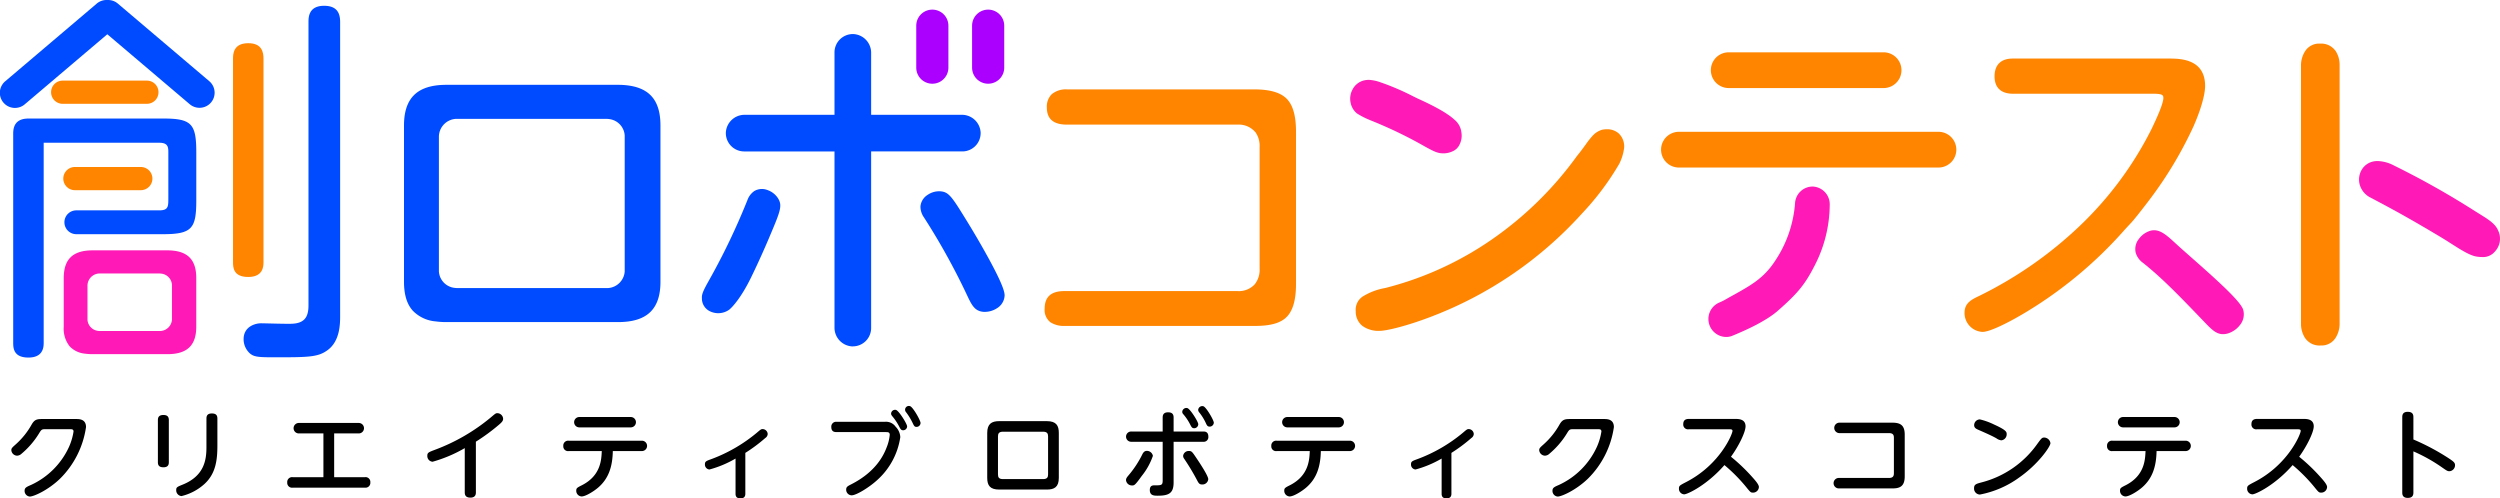
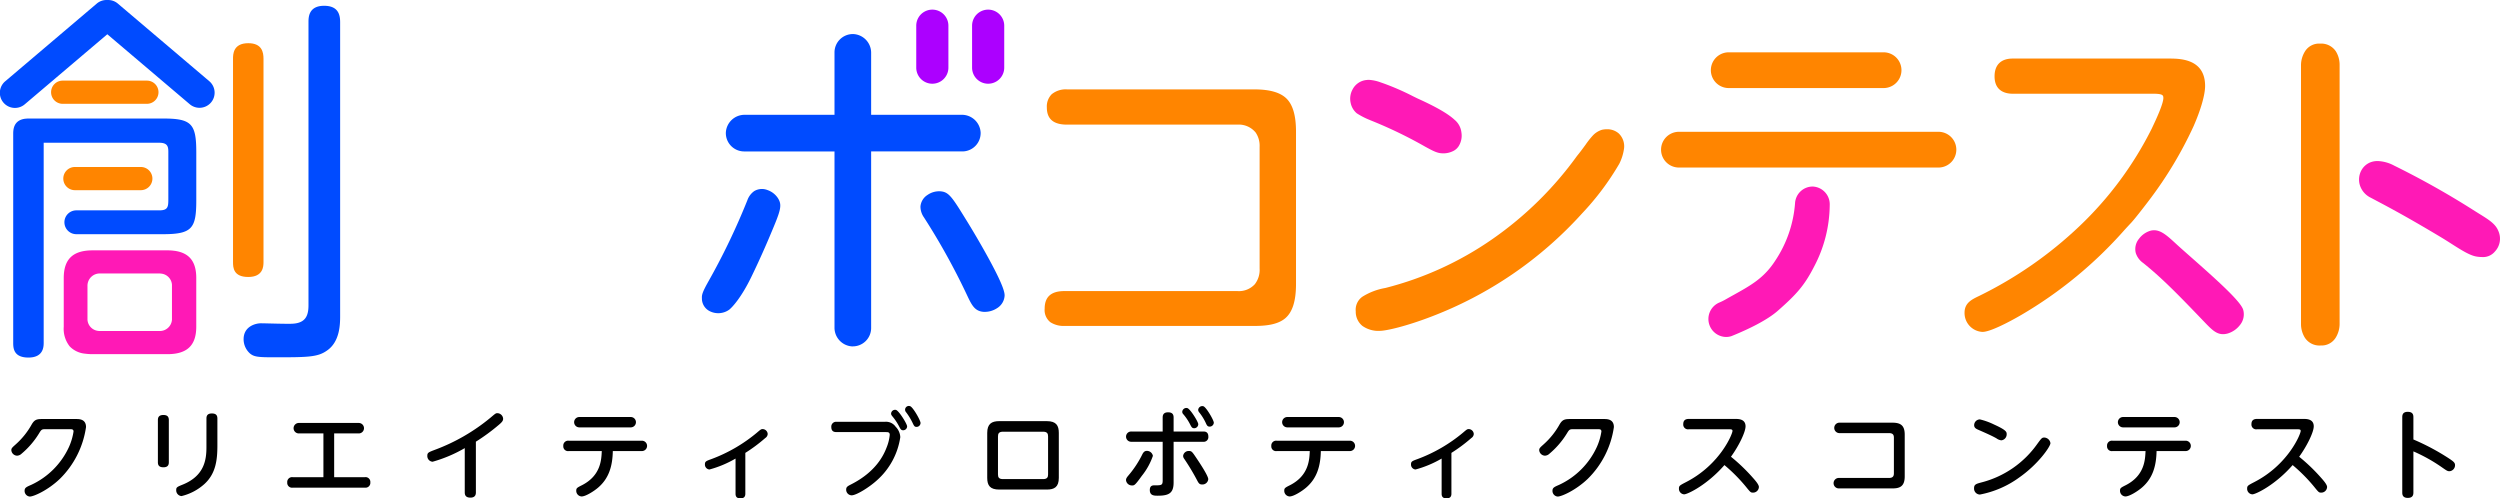
<svg xmlns="http://www.w3.org/2000/svg" width="520" height="103.664" viewBox="0 0 520 103.664">
  <g transform="translate(-0.008)">
    <path d="M296,6.64c-3.251,0-3.251,2.439-3.251,3.415V68.942c0,2.2-.65,3.658-3.251,3.821-.976.082-5.608-.082-6.666-.082s-3.493.613-3.576,3.17a3.987,3.987,0,0,0,1.3,3.088c.836.7,1.626.813,4.877.813,7.073,0,9.185,0,11.137-1.383,2.763-1.869,2.763-5.608,2.763-7.316v-61C299.331,8.592,299.006,6.64,296,6.64Z" transform="translate(-228.576 -5.435)" fill="#004bff" />
    <path d="M273.48,95.057V52.771c0-1.383-.325-3.251-3.17-3.251-3.17,0-3.17,2.357-3.17,3.251V95.057c0,1.138.082,3.088,3.17,3.088S273.48,95.95,273.48,95.057Z" transform="translate(-218.663 -40.535)" fill="#ff8500" />
    <path d="M46.307,135.87H18.19c-.04,0-.4.024-.644.053-2.406.352-2.406,2.382-2.406,3.2V182.5c0,1.138.082,3.088,3.17,3.088s3.17-2.2,3.17-3.088V140.91H45.532c2.012,0,1.876,1.12,1.876,2.42v9.141c0,1.707-.005,2.5-1.876,2.5H28.32a2.479,2.479,0,1,0,0,4.957H46.307c6.1,0,6.915-1.245,6.915-7.1v-9.949C53.221,136.951,52.24,135.87,46.307,135.87Z" transform="translate(-12.386 -111.217)" fill="#004bff" />
    <path d="M60.981,97.253a2.411,2.411,0,1,1,0-4.823H78.5a2.411,2.411,0,0,1,0,4.823H60.981Z" transform="translate(-47.936 -75.659)" fill="#ff8500" />
    <path d="M74.981,196.253a2.411,2.411,0,0,1,0-4.823H88.693a2.411,2.411,0,0,1,0,4.823Z" transform="translate(-59.396 -156.696)" fill="#ff8500" />
    <path d="M41.506,22.423a3.141,3.141,0,0,1-2.029-.744L22.328,7.123,5.178,21.679a3.14,3.14,0,1,1-4.063-4.788L20.141.74A3.136,3.136,0,0,1,22.168,0c.047,0,.094,0,.142,0h.033c.047,0,.094,0,.142,0a3.136,3.136,0,0,1,2.027.74L43.539,16.889A3.138,3.138,0,0,1,41.5,22.421h0Z" transform="translate(0 0)" fill="#004bff" />
    <path d="M96.123,287.1a10.72,10.72,0,0,0-1.493-.1H79.064c-4.1,0-6,1.833-6,5.764v10.108a5.894,5.894,0,0,0,1.239,4.1,5.078,5.078,0,0,0,3.215,1.519,11.077,11.077,0,0,0,1.548.1H94.628c4.1,0,6-1.816,6-5.719V292.764c0-3.435-1.433-5.236-4.509-5.668Zm-3.179,16.68H80.624a2.755,2.755,0,0,1-.408-.029h0A2.494,2.494,0,0,1,78,301.425V294.41a2.549,2.549,0,0,1,2.667-2.6h12.28a2.759,2.759,0,0,1,.408.029,2.494,2.494,0,0,1,2.219,2.324v7.261a2.531,2.531,0,0,1-2.629,2.352Z" transform="translate(-59.797 -234.926)" fill="#ff19b6" />
    <path d="M1057.048,23.106a3.344,3.344,0,0,1-6.688,0V14.384a3.344,3.344,0,0,1,6.688,0V23.1Z" transform="translate(-859.772 -9.037)" fill="#ac00ff" />
    <path d="M1121.048,23.106a3.344,3.344,0,0,1-6.688,0V14.384a3.344,3.344,0,0,1,6.688,0V23.1Z" transform="translate(-912.16 -9.037)" fill="#ac00ff" />
    <path d="M858.506,104.018h-.116A3.894,3.894,0,0,1,854.7,100.1V63.465H835.911A3.815,3.815,0,0,1,832.1,59.54a3.894,3.894,0,0,1,3.917-3.694H854.7V42.86a3.815,3.815,0,0,1,3.81-3.81h.116a3.894,3.894,0,0,1,3.694,3.917V55.843h18.859a3.9,3.9,0,0,1,3.917,3.694,3.815,3.815,0,0,1-3.808,3.925H862.32V100.2a3.815,3.815,0,0,1-3.81,3.81Z" transform="translate(-681.115 -31.965)" fill="#004bff" />
    <path d="M1068.443,244.349c-1.889-.093-2.528-1.252-3.493-3.291a140.965,140.965,0,0,0-9.032-16.341l-.011-.016a3.92,3.92,0,0,1-.733-2.263,3.128,3.128,0,0,1,1.443-2.4,4.238,4.238,0,0,1,2.573-.78c1.825.091,2.442,1,5.409,5.819.922,1.475,2.967,4.866,4.819,8.27,2.274,4.179,3.31,6.6,3.259,7.624a3.266,3.266,0,0,1-1.566,2.6,4.656,4.656,0,0,1-2.667.769Z" transform="translate(-863.71 -179.473)" fill="#004bff" />
    <path d="M804.626,239.336c-.063-.722.261-1.511,1.364-3.48a141.1,141.1,0,0,0,8.08-16.833l.007-.018A3.922,3.922,0,0,1,815.5,217.1a3.121,3.121,0,0,1,2.789-.212,4.237,4.237,0,0,1,2.126,1.644c.985,1.54.6,2.569-1.607,7.78-.668,1.606-2.246,5.238-3.947,8.722-2.086,4.275-3.924,6.218-4.558,6.726a3.928,3.928,0,0,1-3.977.347,2.94,2.94,0,0,1-1.7-2.765Z" transform="translate(-658.619 -177.346)" fill="#004bff" />
-     <path d="M509.854,97.4a16,16,0,0,0-2.2-.143H471.967c-6.022,0-8.827,2.694-8.827,8.477V138.2c0,2.7.6,4.669,1.822,6.029a7.453,7.453,0,0,0,4.728,2.232,16.425,16.425,0,0,0,2.275.147h35.692c6.022,0,8.827-2.671,8.827-8.408V105.735c0-5.05-2.107-7.7-6.63-8.334Zm-4.674,42.133H474.262a4.375,4.375,0,0,1-.6-.042h0a3.667,3.667,0,0,1-3.262-3.417V108.157a3.747,3.747,0,0,1,3.923-3.821h30.862a4.375,4.375,0,0,1,.6.042,3.667,3.667,0,0,1,3.262,3.417v28.283a3.723,3.723,0,0,1-3.865,3.458Z" transform="translate(-379.1 -79.613)" fill="#004bff" />
    <path d="M2641.838,112.792a3.62,3.62,0,0,1-3.263-1.649,5.423,5.423,0,0,1-.785-2.738V54.385a5.47,5.47,0,0,1,.782-2.693,3.447,3.447,0,0,1,3.2-1.693,3.654,3.654,0,0,1,3.275,1.622,5.294,5.294,0,0,1,.773,2.763V108.4a5.493,5.493,0,0,1-.771,2.694,3.445,3.445,0,0,1-3.206,1.691Z" transform="translate(-2159.173 -40.928)" fill="#ff8500" />
    <path d="M2729.9,204.578a6.953,6.953,0,0,1-1.105-.094c-1.429-.229-3.2-1.361-5.261-2.673-.7-.446-1.424-.909-2.184-1.364-7.047-4.226-11.048-6.338-13.438-7.6l-.043-.024c-.423-.223-.789-.417-1.109-.588a4.334,4.334,0,0,1-2.3-2.758,4.017,4.017,0,0,1,.3-2.82,3.675,3.675,0,0,1,2.4-1.927,4.4,4.4,0,0,1,1.038-.12,7.8,7.8,0,0,1,3.424.945,174.877,174.877,0,0,1,16,8.949c.564.363,1.076.68,1.569.987l.038.024c2.213,1.374,3.549,2.2,4.135,3.783a3.885,3.885,0,0,1-.751,4.106,3.192,3.192,0,0,1-2.718,1.174Z" transform="translate(-2213.642 -151.114)" fill="#ff19b6" />
    <path d="M1964.988,67.406a3.718,3.718,0,1,1,0-7.436h32.21a3.718,3.718,0,0,1,0,7.436Z" transform="translate(-1605.404 -49.089)" fill="#ff8500" />
    <path d="M1907.908,158.5a3.718,3.718,0,0,1,0-7.436h53.979a3.718,3.718,0,1,1,0,7.436Z" transform="translate(-1558.681 -123.651)" fill="#ff8500" />
    <path d="M1962.155,245.138a3.739,3.739,0,0,1-3.433-2.368,3.719,3.719,0,0,1,2.065-4.817c.016-.007.032-.013.051-.022a12.257,12.257,0,0,0,1.2-.6q.844-.479,1.63-.913c3.719-2.07,6.407-3.565,8.751-7.234a24.868,24.868,0,0,0,4.063-11.859,3.674,3.674,0,0,1,3.614-3.476h.071a3.7,3.7,0,0,1,3.528,3.85,27.828,27.828,0,0,1-3.23,12.766c-2.052,4-3.685,5.806-7.552,9.208-2.3,2.032-6.274,3.894-9.2,5.1h0c-.114.049-.443.181-.446.183l-.018.007-.018.005a3.453,3.453,0,0,1-1.069.169Z" transform="translate(-1603.104 -175.048)" fill="#ff19b6" />
    <path d="M2255.856,124.012a3.93,3.93,0,0,1-3.766-3.981c0-2.049,1.473-2.753,3.032-3.5a83.567,83.567,0,0,0,20.86-14.5,73.021,73.021,0,0,0,15.07-20.356c.04-.091.114-.245.208-.448.539-1.141,2.181-4.612,2.181-5.857,0-.575-.1-.9-2.121-.9H2262.1c-1.406,0-3.767-.47-3.767-3.622,0-2.382,1.338-3.694,3.767-3.694h32.455c2.266,0,7.571,0,7.571,5.7,0,1.827-.9,4.97-2.416,8.41a82.026,82.026,0,0,1-9.032,15.1c-.416.562-3.1,4.073-3.919,4.932-.4.421-.851.911-1.328,1.43a87.684,87.684,0,0,1-21.55,17.761c-.054.033-5.96,3.518-8.021,3.518Z" transform="translate(-1843.456 -54.974)" fill="#ff8500" />
    <path d="M2466.026,285.565c-1.335,0-2.283-.884-3.683-2.341-5.559-5.8-8.9-9.239-12.907-12.458a4.022,4.022,0,0,1-1.551-2.085,3.364,3.364,0,0,1,.656-2.938,4.587,4.587,0,0,1,2.368-1.684,2.908,2.908,0,0,1,.783-.111c1.513,0,2.824,1.212,4.64,2.889.7.646,1.721,1.544,2.9,2.586,5.736,5.053,10.522,9.372,11,11.083a3.519,3.519,0,0,1-.709,3.2,5.038,5.038,0,0,1-2.472,1.706,3.738,3.738,0,0,1-1.031.154Z" transform="translate(-2003.636 -216.058)" fill="#ff19b6" />
    <path d="M1559.149,190.091a5.753,5.753,0,0,1-3.58-1.031,3.764,3.764,0,0,1-1.388-3.021,3.313,3.313,0,0,1,1.381-3.052,13.171,13.171,0,0,1,4.756-1.814,68.422,68.422,0,0,0,22.326-10.2,73.229,73.229,0,0,0,17.522-17.219l.018-.025c.7-.855,1.29-1.662,1.811-2.377a17.659,17.659,0,0,1,1.455-1.849,4.364,4.364,0,0,1,1.956-1.241,4.777,4.777,0,0,1,1.013-.109,3.606,3.606,0,0,1,2.495.9,3.712,3.712,0,0,1,1.029,3.375,10.005,10.005,0,0,1-.938,2.887,55.963,55.963,0,0,1-7.724,10.32,81.3,81.3,0,0,1-31.669,21.6c-4.87,1.853-9.025,2.852-10.46,2.852Z" transform="translate(-1272.177 -121.269)" fill="#ff8500" />
    <path d="M1567.021,106.821c-1.065-.013-2-.526-3.562-1.375l-.02-.011a91.482,91.482,0,0,0-11.364-5.478l-.187-.082a15.447,15.447,0,0,1-2.673-1.379,3.808,3.808,0,0,1-1.266-2.134,4,4,0,0,1,.4-2.845,3.653,3.653,0,0,1,2.972-1.952,2.948,2.948,0,0,1,.408-.025,8.443,8.443,0,0,1,2.493.543q.155.052.3.1a52.053,52.053,0,0,1,6.4,2.774c.457.225.811.4,1.029.5l.031.015c3.756,1.7,6.233,3.13,7.572,4.376a3.964,3.964,0,0,1,1.419,2.578,4.149,4.149,0,0,1-.546,2.881,2.825,2.825,0,0,1-1.138,1.031,4.613,4.613,0,0,1-2.179.492h-.089Z" transform="translate(-1266.998 -74.931)" fill="#ff19b6" />
    <path d="M1201.653,151.666a5.086,5.086,0,0,1-2.9-.769,3.209,3.209,0,0,1-1.2-2.818c0-2.466,1.343-3.665,4.1-3.665h36a4.477,4.477,0,0,0,3.611-1.426,4.865,4.865,0,0,0,1-3.27V114.406a4.887,4.887,0,0,0-.822-2.968,4.528,4.528,0,0,0-3.8-1.647H1202.2c-2.822,0-4.193-1.172-4.193-3.585a3.614,3.614,0,0,1,1.014-2.736,4.6,4.6,0,0,1,3.179-1.009h38.921c3.257,0,5.472.637,6.771,1.945s1.941,3.554,1.941,6.846v31.7c0,3.524-.738,5.857-2.257,7.133-1.669,1.4-4.327,1.58-6.454,1.58h-39.473Z" transform="translate(-980.256 -83.869)" fill="#ff8500" />
    <path d="M26.522,480.36c.6,0,2.036,0,2.036,1.677a18.857,18.857,0,0,1-5.429,10.758c-2.475,2.375-5.449,3.692-6.267,3.692a1.179,1.179,0,0,1-1.078-1.2c0-.639.379-.8,1.377-1.237a16.029,16.029,0,0,0,7.844-7.864,12.341,12.341,0,0,0,.958-3.233c0-.479-.379-.479-.719-.479H20.036c-.719,0-.8.14-1.3.958a17.309,17.309,0,0,1-3.573,4.132,1.424,1.424,0,0,1-.938.419,1.234,1.234,0,0,1-1.2-1.138c0-.4.16-.539.938-1.237a15.857,15.857,0,0,0,3.313-4.151c.639-1.078,1.158-1.1,2.455-1.1Z" transform="translate(-10.659 -393.202)" />
    <path d="M183.285,484.119c0,.379-.06,1.058-1.118,1.058-.958,0-1.158-.479-1.158-1.058v-8.762c0-.439.1-1.058,1.138-1.058.738,0,1.138.279,1.138,1.058Zm7.824-9.081c0-.419.08-1.058,1.118-1.058.8,0,1.158.319,1.158,1.058v5.549c0,2.954-.279,5.868-2.714,8.083a10.933,10.933,0,0,1-4.75,2.495,1.2,1.2,0,0,1-1.1-1.257c0-.579.18-.659,1.417-1.158,4.411-1.816,4.87-5.109,4.87-7.724Z" transform="translate(-148.16 -387.98)" />
    <path d="M345.417,496.147a1,1,0,0,1,1.158,1.078,1.011,1.011,0,0,1-1.158,1.1H330.448a1,1,0,0,1-1.158-1.078,1.011,1.011,0,0,1,1.158-1.1h6.367v-9.1h-5.05a1.09,1.09,0,1,1,0-2.176H344.1a1.09,1.09,0,1,1,0,2.176h-5.05v9.1Z" transform="translate(-269.536 -396.894)" />
    <path d="M499.989,490.116c0,.339-.04,1.1-1.138,1.1-1.038,0-1.178-.6-1.178-1.1v-9.2a28.686,28.686,0,0,1-6.686,2.834,1.18,1.18,0,0,1-1.1-1.237c0-.639.239-.738,1.557-1.237A39.93,39.93,0,0,0,503,474.608c1.018-.858,1.118-.958,1.437-.958a1.225,1.225,0,0,1,1.217,1.158c0,.4-.2.679-.858,1.237a40.928,40.928,0,0,1-4.81,3.533Z" transform="translate(-400.996 -387.709)" />
    <path d="M646.878,485.135a.982.982,0,0,1-1.118-1.058,1.009,1.009,0,0,1,1.118-1.1h15.229a1.078,1.078,0,1,1,0,2.156h-6.048c-.06,3.134-.818,5.668-3.014,7.564-.838.738-2.615,1.876-3.473,1.876a1.172,1.172,0,0,1-1.118-1.237c0-.5.22-.619,1.218-1.118,3.872-2,4.012-5.249,4.092-7.085Zm12.913-7.085a1.078,1.078,0,1,1,0,2.156h-10.7a1.078,1.078,0,1,1,0-2.156Z" transform="translate(-528.585 -391.311)" />
    <path d="M816.523,505.362c0,.539-.239.958-1.018.958-.659,0-1.018-.279-1.018-.958v-7.325a22.238,22.238,0,0,1-5.429,2.275,1.024,1.024,0,0,1-.938-1.1c0-.579.279-.679,1.377-1.078a32.217,32.217,0,0,0,9.44-5.489c.779-.659.858-.739,1.218-.739a1.079,1.079,0,0,1,1.018,1.018,1.066,1.066,0,0,1-.5.838,32.95,32.95,0,0,1-4.151,3.094v8.5Z" transform="translate(-661.485 -402.656)" />
    <path d="M954.108,470.862c-.359,0-1.118,0-1.118-1.058a1,1,0,0,1,1.118-1.078h10.019a2.441,2.441,0,0,1,2.255,1.038,3.264,3.264,0,0,1,.958,2.156,14.9,14.9,0,0,1-4.87,8.982c-1.657,1.5-4.291,3.114-5.249,3.114a1.163,1.163,0,0,1-1.138-1.178c0-.579.279-.719,1.138-1.158,5.05-2.595,6.646-5.988,7.265-7.6a9.261,9.261,0,0,0,.659-2.635c0-.579-.379-.579-.838-.579Zm14.65-1.178a.818.818,0,0,1-.818.8c-.419,0-.539-.2-.858-.818a11.2,11.2,0,0,0-1.417-2.116c-.239-.3-.239-.439-.239-.519a.823.823,0,0,1,1.018-.778C967.061,466.431,968.758,469.165,968.758,469.684Zm2.794-.719a.835.835,0,0,1-.818.818c-.439,0-.539-.2-.858-.878a12.911,12.911,0,0,0-1.337-2.176.779.779,0,0,1,.838-1.257C969.995,465.673,971.552,468.447,971.552,468.966Z" transform="translate(-780.07 -380.989)" />
    <path d="M1146.629,494.576c0,1.916-.938,2.435-2.495,2.435h-9.9c-1.9,0-2.495-.838-2.495-2.435v-9.341c0-1.876.9-2.455,2.495-2.455h9.9c1.976,0,2.495.938,2.495,2.455Zm-12.654-.719c0,.6.18.978,1.038.978h8.343c.9,0,1.038-.439,1.038-.978v-7.9c0-.579-.18-.978-1.038-.978h-8.343c-.858,0-1.038.4-1.038.978Z" transform="translate(-926.387 -395.183)" />
    <path d="M1298.454,467.918c0-.519.18-1.078,1.118-1.078.858,0,1.158.4,1.158,1.078v2.914h6.127c.359,0,1.1,0,1.1,1.078a.973.973,0,0,1-1.1,1.058h-6.127v8.463c0,2.176-.918,2.754-3.273,2.754-.758,0-1.677,0-1.677-1.178,0-.978.639-.978,1-.978,1.4,0,1.676,0,1.676-1.018v-8.043h-6.506a1.069,1.069,0,1,1,0-2.136h6.506Zm-7.624,13.033c0-.379.22-.639.539-1.018a20.959,20.959,0,0,0,2.894-4.431c.319-.579.639-.639.9-.639a1.261,1.261,0,0,1,1.257,1.038,13.76,13.76,0,0,1-2.3,4.151c-1.437,2-1.556,2-2.056,2A1.223,1.223,0,0,1,1290.83,480.951Zm15.029-11.636a.857.857,0,0,1-.838.838c-.459,0-.579-.259-.878-.838a10.653,10.653,0,0,0-1.377-2.056.735.735,0,0,1-.24-.519.852.852,0,0,1,1.058-.778C1304.183,466.122,1305.859,468.816,1305.859,469.315Zm-1.956,5.569c.579,0,.678.14,1.6,1.517.719,1.058,2.435,3.672,2.435,4.351a1.217,1.217,0,0,1-1.277,1.1c-.559,0-.719-.26-1.038-.858a46.276,46.276,0,0,0-2.694-4.491,1.043,1.043,0,0,1-.22-.6A1.158,1.158,0,0,1,1303.9,474.884Zm5.189-5.888a.858.858,0,0,1-.858.818c-.459,0-.579-.24-.858-.858a10.738,10.738,0,0,0-1.317-2.1.842.842,0,0,1-.219-.519.853.853,0,0,1,1.078-.758C1307.516,465.762,1309.093,468.477,1309.093,469Z" transform="translate(-1056.611 -381.079)" />
    <path d="M1458.508,485.135a.982.982,0,0,1-1.118-1.058,1.009,1.009,0,0,1,1.118-1.1h15.229a1.078,1.078,0,1,1,0,2.156h-6.047c-.06,3.134-.818,5.668-3.014,7.564-.838.738-2.615,1.876-3.473,1.876a1.172,1.172,0,0,1-1.118-1.237c0-.5.219-.619,1.217-1.118,3.872-2,4.012-5.249,4.091-7.085Zm12.913-7.085a1.078,1.078,0,1,1,0,2.156h-10.7a1.078,1.078,0,1,1,0-2.156Z" transform="translate(-1192.95 -391.311)" />
    <path d="M1625.953,505.362c0,.539-.24.958-1.018.958-.659,0-1.018-.279-1.018-.958v-7.325a22.235,22.235,0,0,1-5.429,2.275,1.024,1.024,0,0,1-.938-1.1c0-.579.28-.679,1.377-1.078a32.219,32.219,0,0,0,9.441-5.489c.778-.659.859-.739,1.217-.739a1.079,1.079,0,0,1,1.018,1.018,1.066,1.066,0,0,1-.5.838,32.946,32.946,0,0,1-4.151,3.094v8.5Z" transform="translate(-1324.05 -402.656)" />
    <path d="M1778.022,480.36c.6,0,2.036,0,2.036,1.677a18.857,18.857,0,0,1-5.429,10.758c-2.475,2.375-5.448,3.692-6.267,3.692a1.179,1.179,0,0,1-1.078-1.2c0-.639.379-.8,1.377-1.237a16.028,16.028,0,0,0,7.844-7.864,12.346,12.346,0,0,0,.958-3.233c0-.479-.379-.479-.719-.479h-5.209c-.719,0-.8.14-1.3.958a17.3,17.3,0,0,1-3.573,4.132,1.424,1.424,0,0,1-.938.419,1.234,1.234,0,0,1-1.2-1.138c0-.4.16-.539.938-1.237a15.857,15.857,0,0,0,3.313-4.151c.639-1.078,1.157-1.1,2.455-1.1Z" transform="translate(-1444.361 -393.202)" />
    <path d="M1926.716,482.406a.992.992,0,0,1-1.137-1.078c0-.838.519-1.078,1.137-1.078h9.72c.6,0,2.1,0,2.1,1.537,0,1.158-1.317,3.952-3.034,6.327a37.425,37.425,0,0,1,4.59,4.411c.519.579,1.218,1.4,1.218,1.876a1.21,1.21,0,0,1-1.2,1.178c-.5,0-.539-.04-1.557-1.3a34.135,34.135,0,0,0-4.411-4.431c-3.573,4.111-7.664,6.087-8.383,6.087a1.154,1.154,0,0,1-1.078-1.2c0-.579.16-.659,1.5-1.357,7.065-3.632,9.64-10,9.64-10.638,0-.319-.3-.339-.679-.339h-8.422Z" transform="translate(-1575.453 -393.112)" />
    <path d="M2114.055,484.54c1.756,0,2.555.619,2.555,2.495v8.682c0,2.1-1.058,2.495-2.555,2.495H2102.9a1.088,1.088,0,1,1,0-2.176h10.458c.938,0,1-.559,1-1v-7.345c0-.459-.079-.978-1-.978h-10.319a1.088,1.088,0,1,1,0-2.176Z" transform="translate(-1720.42 -396.623)" />
    <path d="M2278.887,485.73c0,.738-2.595,4.431-6.486,7.145a20.308,20.308,0,0,1-8.184,3.553A1.243,1.243,0,0,1,2263,495.11c0-.8.439-.918,1.657-1.237a20.444,20.444,0,0,0,11.5-7.984c.878-1.2.978-1.317,1.457-1.317A1.354,1.354,0,0,1,2278.887,485.73Zm-11.778-3.892c2.655,1.2,2.675,1.577,2.675,2.036a1.252,1.252,0,0,1-1.118,1.277,2.123,2.123,0,0,1-1.018-.419c-.9-.519-2.5-1.217-3.772-1.776-.4-.18-.858-.379-.858-.958a1.21,1.21,0,0,1,1.2-1.2A14.017,14.017,0,0,1,2267.109,481.838Z" transform="translate(-1852.387 -393.562)" />
    <path d="M2416.578,485.135a.982.982,0,0,1-1.118-1.058,1.009,1.009,0,0,1,1.118-1.1h15.229a1.078,1.078,0,1,1,0,2.156h-6.048c-.06,3.134-.818,5.668-3.013,7.564-.838.738-2.614,1.876-3.473,1.876a1.173,1.173,0,0,1-1.118-1.237c0-.5.22-.619,1.218-1.118,3.872-2,4.012-5.249,4.091-7.085Zm12.913-7.085a1.078,1.078,0,1,1,0,2.156h-10.7a1.078,1.078,0,1,1,0-2.156Z" transform="translate(-1977.184 -391.311)" />
    <path d="M2578.077,482.406a.992.992,0,0,1-1.138-1.078c0-.838.519-1.078,1.138-1.078h9.719c.6,0,2.1,0,2.1,1.537,0,1.158-1.317,3.952-3.033,6.327a37.437,37.437,0,0,1,4.59,4.411c.52.579,1.218,1.4,1.218,1.876a1.21,1.21,0,0,1-1.2,1.178c-.5,0-.539-.04-1.557-1.3a34.1,34.1,0,0,0-4.411-4.431c-3.573,4.111-7.664,6.087-8.383,6.087a1.155,1.155,0,0,1-1.078-1.2c0-.579.16-.659,1.5-1.357,7.066-3.632,9.64-10,9.64-10.638,0-.319-.3-.339-.679-.339Z" transform="translate(-2108.629 -393.112)" />
    <path d="M2756.185,488.875c0,.359-.02,1.138-1.158,1.138s-1.157-.778-1.157-1.138V473.248c0-.339,0-1.138,1.137-1.138s1.178.718,1.178,1.138v4.611a47.524,47.524,0,0,1,7.285,3.872c1.037.679,1.377.958,1.377,1.457a1.261,1.261,0,0,1-1.137,1.277c-.419,0-.539-.08-1.657-.858a33.815,33.815,0,0,0-5.867-3.273Z" transform="translate(-2254.191 -386.449)" />
  </g>
</svg>